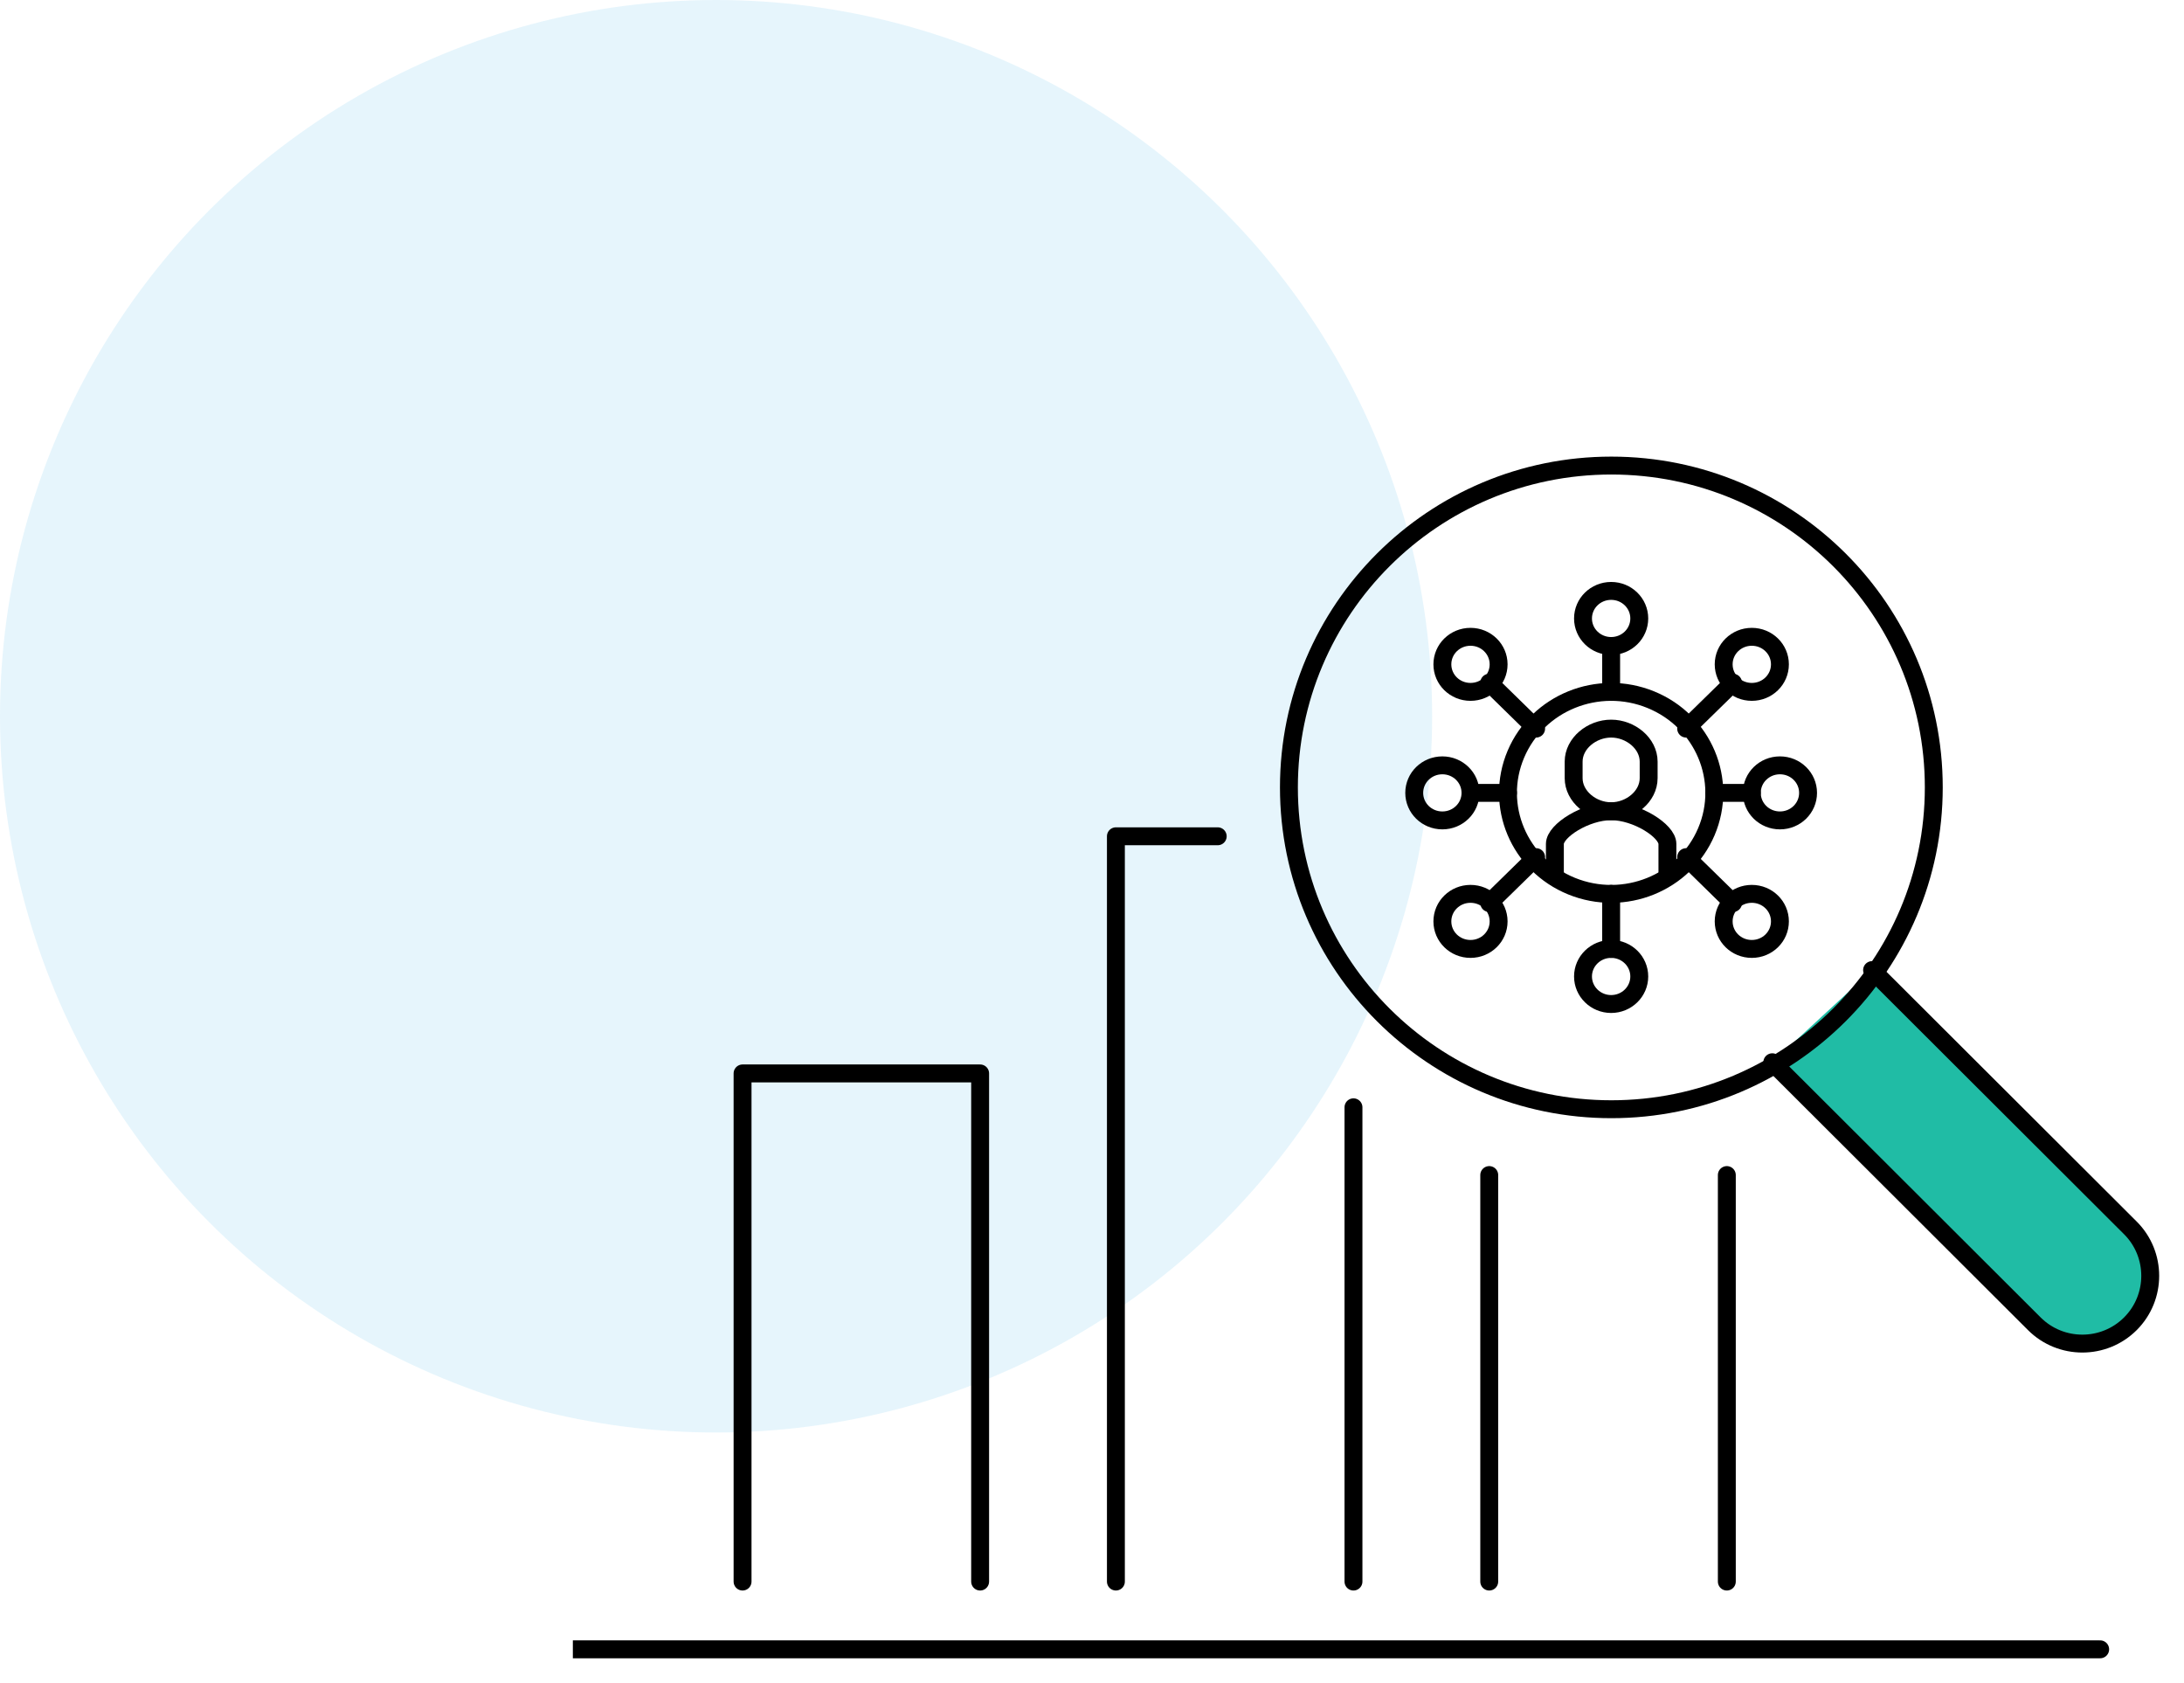
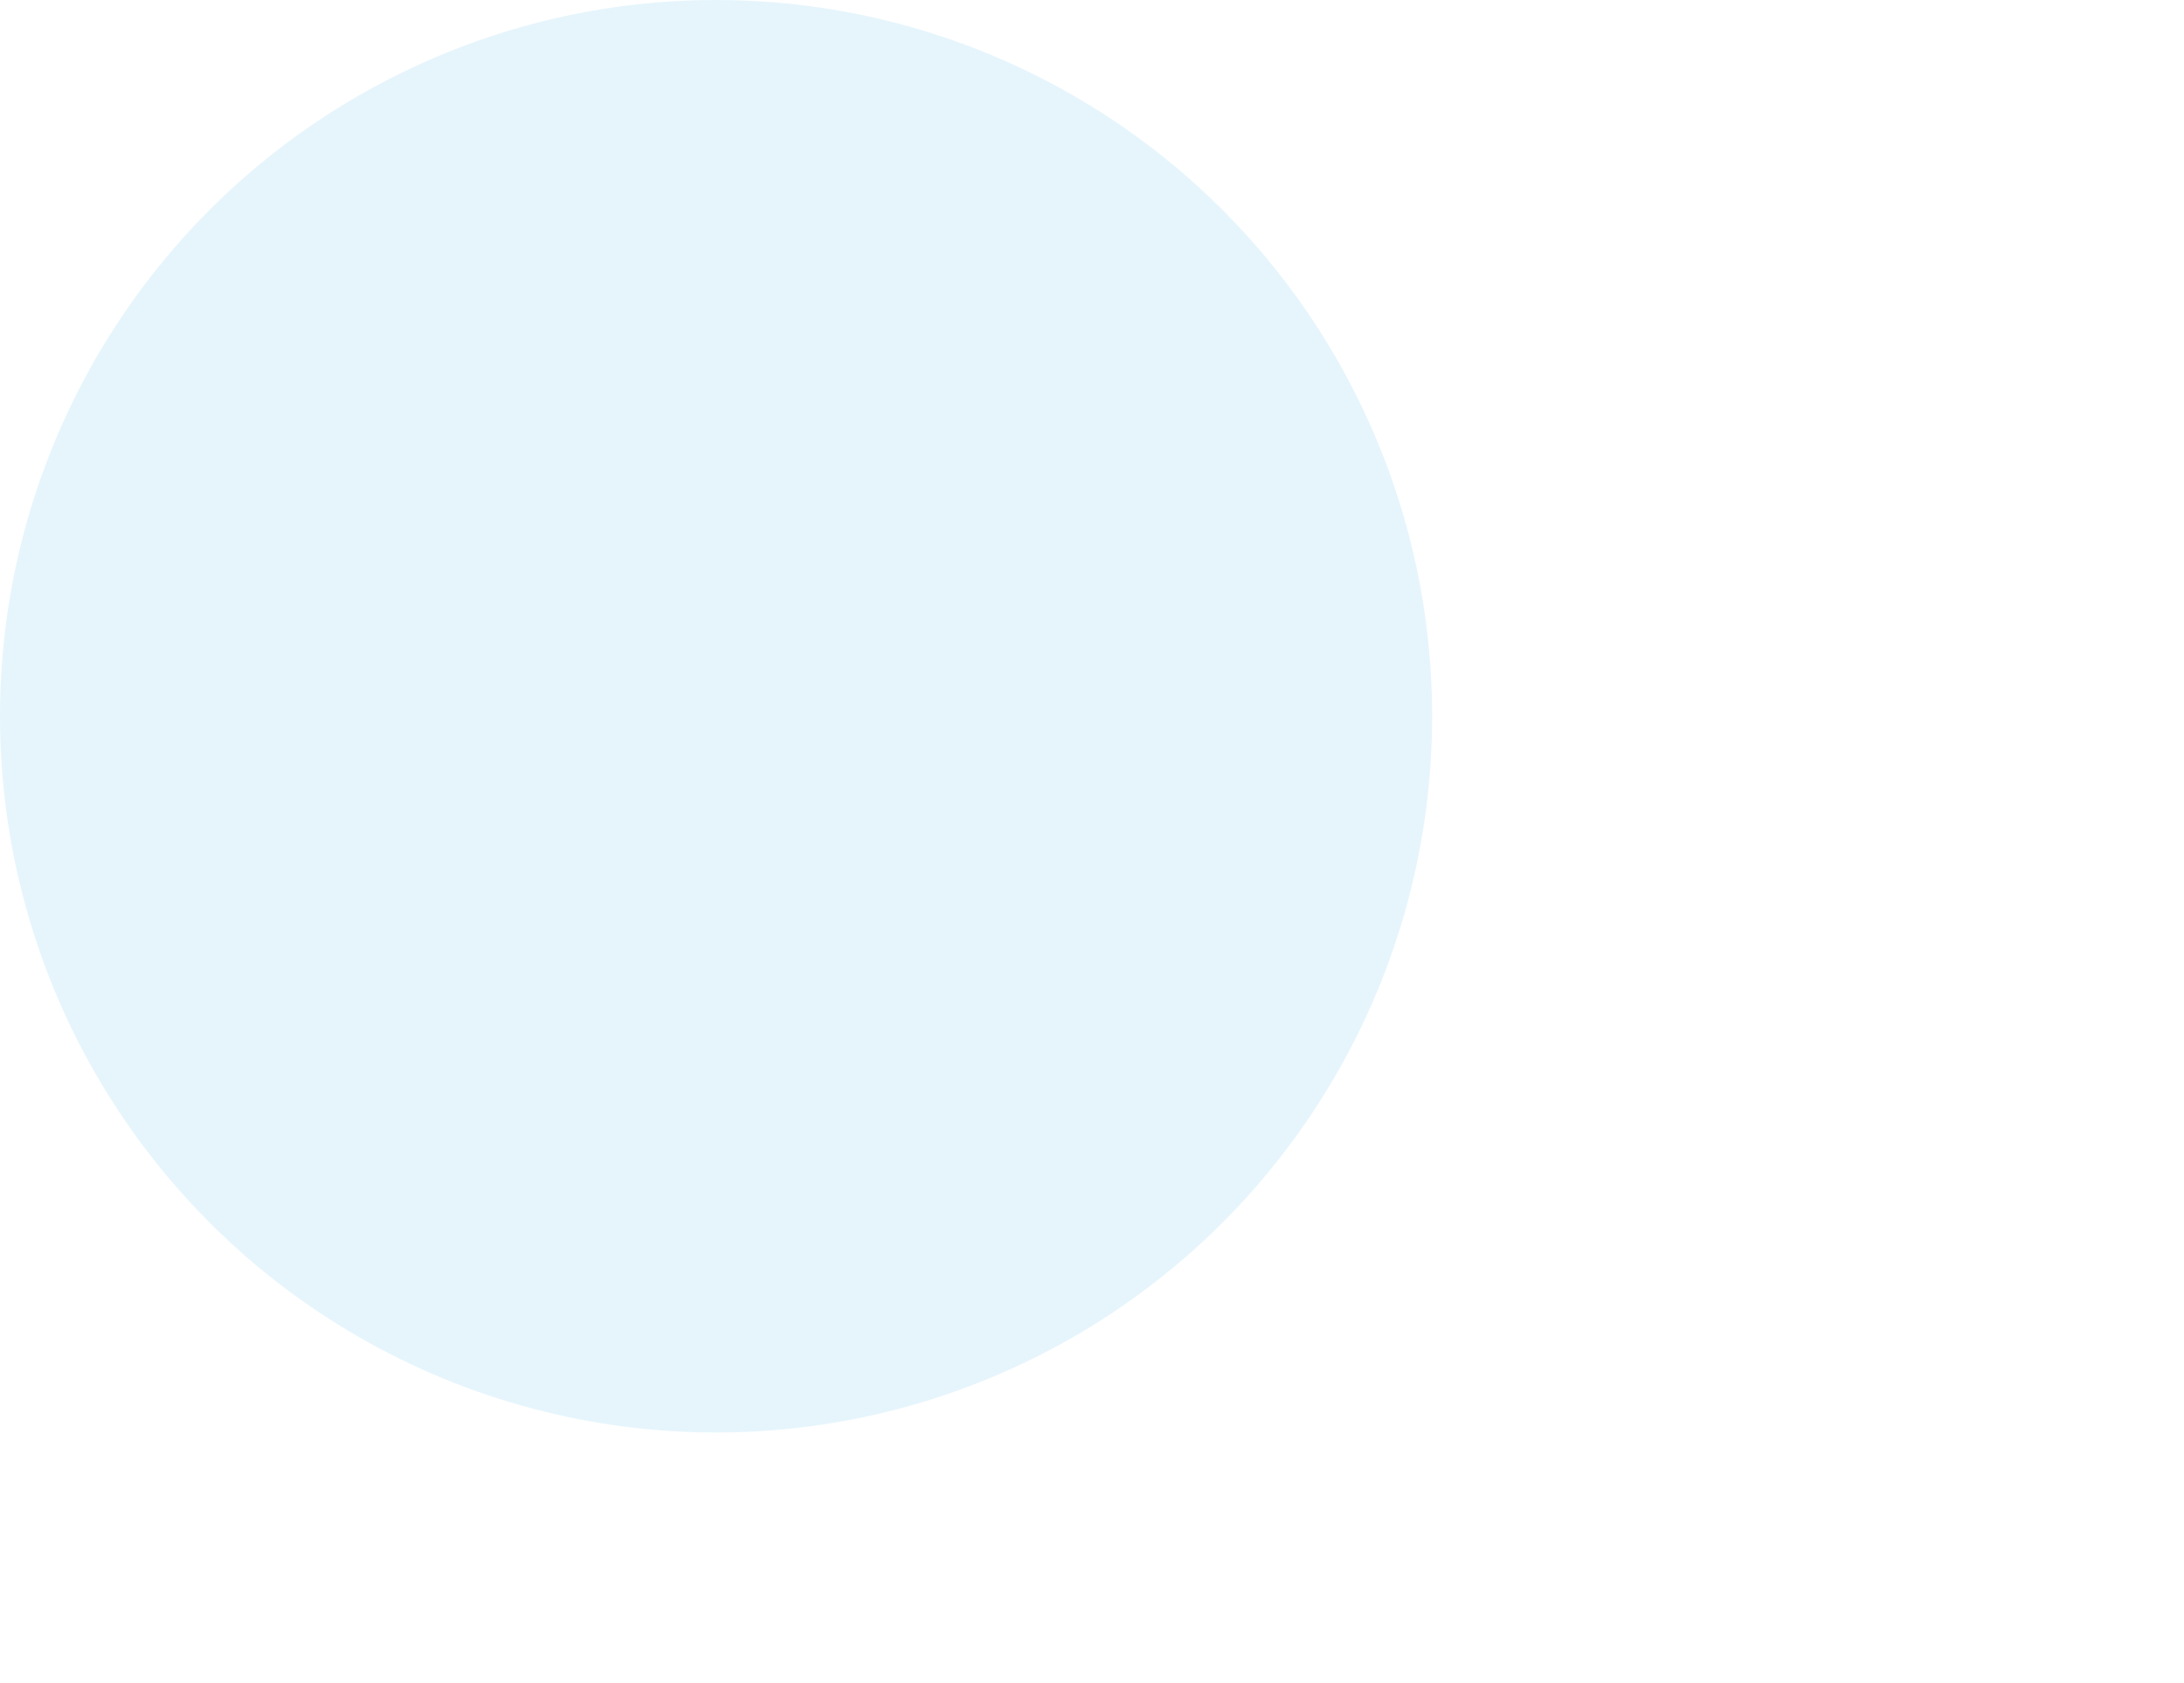
<svg xmlns="http://www.w3.org/2000/svg" width="122" height="94" viewBox="0 0 122 94" fill="none">
  <circle opacity="0.1" cx="40" cy="40" r="40" fill="#019DE1" />
  <g clip-path="url(#clip0)">
    <path d="M83.19 65.622V88.324" stroke="black" stroke-miterlimit="10" stroke-linecap="round" stroke-linejoin="round" />
-     <path d="M96.462 88.324V65.622" stroke="black" stroke-miterlimit="10" stroke-linecap="round" stroke-linejoin="round" />
    <path d="M68.023 46.703H62.335V88.324" stroke="black" stroke-miterlimit="10" stroke-linecap="round" stroke-linejoin="round" />
    <path d="M54.751 88.324V59.946H41.48V88.324" stroke="black" stroke-miterlimit="10" stroke-linecap="round" stroke-linejoin="round" />
    <path d="M117.317 92.108H32" stroke="black" stroke-miterlimit="10" stroke-linecap="round" stroke-linejoin="round" />
    <path d="M104.576 54.175L119.005 68.573C120.483 70.049 120.483 72.451 119.005 73.927C117.526 75.403 115.118 75.403 113.639 73.927L99.002 59.322" fill="#20BCA5" />
    <path d="M104.576 54.175L119.005 68.573C120.483 70.049 120.483 72.451 119.005 73.927C117.526 75.403 115.118 75.403 113.639 73.927L99.002 59.322" stroke="black" stroke-miterlimit="10" stroke-linecap="round" stroke-linejoin="round" />
    <path d="M90.011 61.946C99.959 61.946 108.023 53.899 108.023 43.973C108.023 34.047 99.959 26 90.011 26C80.064 26 72 34.047 72 43.973C72 53.899 80.064 61.946 90.011 61.946Z" stroke="black" stroke-miterlimit="10" stroke-linecap="round" stroke-linejoin="round" />
    <path d="M95.32 46.445C96.542 43.569 95.15 40.269 92.212 39.073C89.274 37.877 85.902 39.239 84.68 42.114C83.458 44.99 84.849 48.29 87.787 49.486C90.725 50.682 94.098 49.321 95.32 46.445Z" stroke="black" stroke-miterlimit="10" stroke-linecap="round" stroke-linejoin="round" />
    <path d="M91.571 34.538C91.571 35.389 90.869 36.076 90 36.076C89.13 36.076 88.428 35.389 88.428 34.538C88.428 33.687 89.13 33 90 33C90.869 33 91.571 33.687 91.571 34.538Z" stroke="black" stroke-miterlimit="10" stroke-linecap="round" stroke-linejoin="round" />
    <path d="M90 56.07C90.868 56.07 91.571 55.381 91.571 54.532C91.571 53.682 90.868 52.994 90 52.994C89.132 52.994 88.428 53.682 88.428 54.532C88.428 55.381 89.132 56.07 90 56.07Z" stroke="black" stroke-miterlimit="10" stroke-linecap="round" stroke-linejoin="round" />
-     <path d="M99.428 37.101C99.428 37.952 98.727 38.639 97.857 38.639C96.987 38.639 96.286 37.952 96.286 37.101C96.286 36.25 96.987 35.563 97.857 35.563C98.727 35.563 99.428 36.25 99.428 37.101Z" stroke="black" stroke-miterlimit="10" stroke-linecap="round" stroke-linejoin="round" />
    <path d="M101 44.279C101 45.13 100.298 45.817 99.429 45.817C98.559 45.817 97.857 45.13 97.857 44.279C97.857 43.428 98.559 42.741 99.429 42.741C100.298 42.741 101 43.428 101 44.279Z" stroke="black" stroke-miterlimit="10" stroke-linecap="round" stroke-linejoin="round" />
    <path d="M99.428 51.456C99.428 52.307 98.727 52.994 97.857 52.994C96.987 52.994 96.286 52.307 96.286 51.456C96.286 50.605 96.987 49.918 97.857 49.918C98.727 49.918 99.428 50.605 99.428 51.456Z" stroke="black" stroke-miterlimit="10" stroke-linecap="round" stroke-linejoin="round" />
    <path d="M90 36.076V38.639" stroke="black" stroke-miterlimit="10" stroke-linecap="round" stroke-linejoin="round" />
    <path d="M90 49.918V52.994" stroke="black" stroke-miterlimit="10" stroke-linecap="round" stroke-linejoin="round" />
    <path d="M96.809 38.127L94.19 40.69" stroke="black" stroke-miterlimit="10" stroke-linecap="round" stroke-linejoin="round" />
    <path d="M96.809 50.431L94.19 47.867" stroke="black" stroke-miterlimit="10" stroke-linecap="round" stroke-linejoin="round" />
    <path d="M95.762 44.279H97.857" stroke="black" stroke-miterlimit="10" stroke-linecap="round" stroke-linejoin="round" />
    <path d="M80.572 37.101C80.572 37.952 81.273 38.639 82.143 38.639C83.013 38.639 83.714 37.952 83.714 37.101C83.714 36.25 83.013 35.563 82.143 35.563C81.273 35.563 80.572 36.25 80.572 37.101Z" stroke="black" stroke-miterlimit="10" stroke-linecap="round" stroke-linejoin="round" />
    <path d="M79 44.279C79 45.13 79.702 45.817 80.571 45.817C81.441 45.817 82.143 45.13 82.143 44.279C82.143 43.428 81.441 42.741 80.571 42.741C79.702 42.741 79 43.428 79 44.279Z" stroke="black" stroke-miterlimit="10" stroke-linecap="round" stroke-linejoin="round" />
    <path d="M80.572 51.456C80.572 52.307 81.273 52.994 82.143 52.994C83.013 52.994 83.714 52.307 83.714 51.456C83.714 50.605 83.013 49.918 82.143 49.918C81.273 49.918 80.572 50.605 80.572 51.456Z" stroke="black" stroke-miterlimit="10" stroke-linecap="round" stroke-linejoin="round" />
    <path d="M83.19 38.127L85.809 40.69" stroke="black" stroke-miterlimit="10" stroke-linecap="round" stroke-linejoin="round" />
    <path d="M83.19 50.431L85.809 47.867" stroke="black" stroke-miterlimit="10" stroke-linecap="round" stroke-linejoin="round" />
    <path d="M84.238 44.279H82.143" stroke="black" stroke-miterlimit="10" stroke-linecap="round" stroke-linejoin="round" />
    <path d="M93.143 48.893V47.129C93.143 46.391 91.414 45.304 90 45.304C88.586 45.304 86.857 46.386 86.857 47.129V48.893" stroke="black" stroke-miterlimit="10" stroke-linecap="round" stroke-linejoin="round" />
    <path d="M90 40.69C88.916 40.69 87.905 41.515 87.905 42.535V43.458C87.905 44.478 88.916 45.304 90 45.304C91.084 45.304 92.095 44.478 92.095 43.458V42.535C92.095 41.515 91.084 40.69 90 40.69Z" stroke="black" stroke-miterlimit="10" stroke-linecap="round" stroke-linejoin="round" />
    <path d="M75.606 61.838V88.324" stroke="black" stroke-miterlimit="10" stroke-linecap="round" stroke-linejoin="round" />
  </g>
  <defs>
    <clipPath id="clip0">
-       <rect width="90" height="70" fill="white" transform="translate(32 24)" />
-     </clipPath>
+       </clipPath>
  </defs>
</svg>